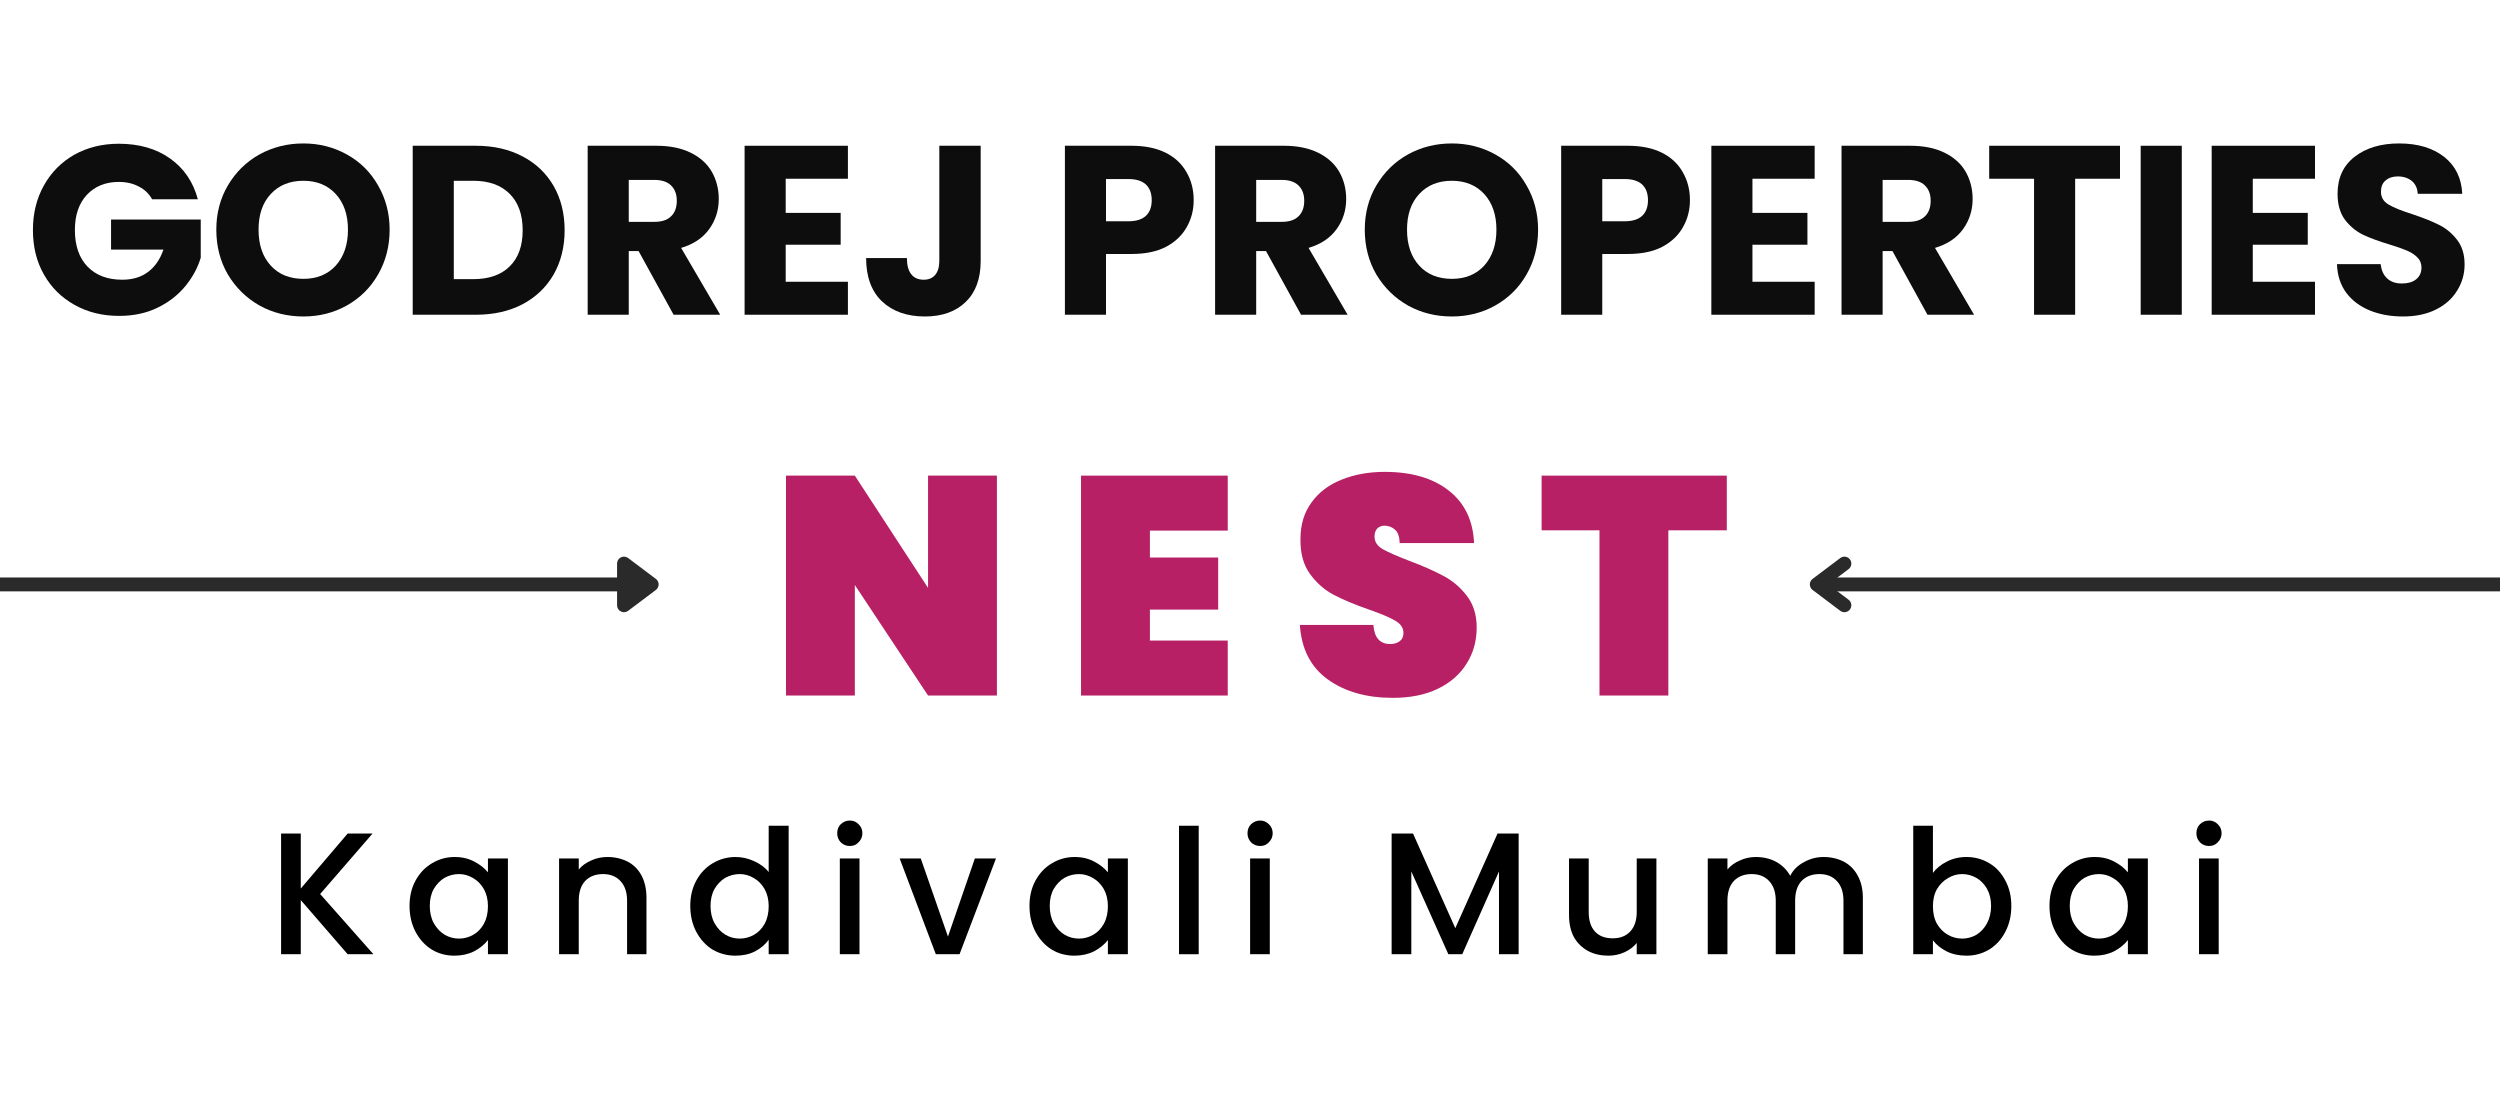
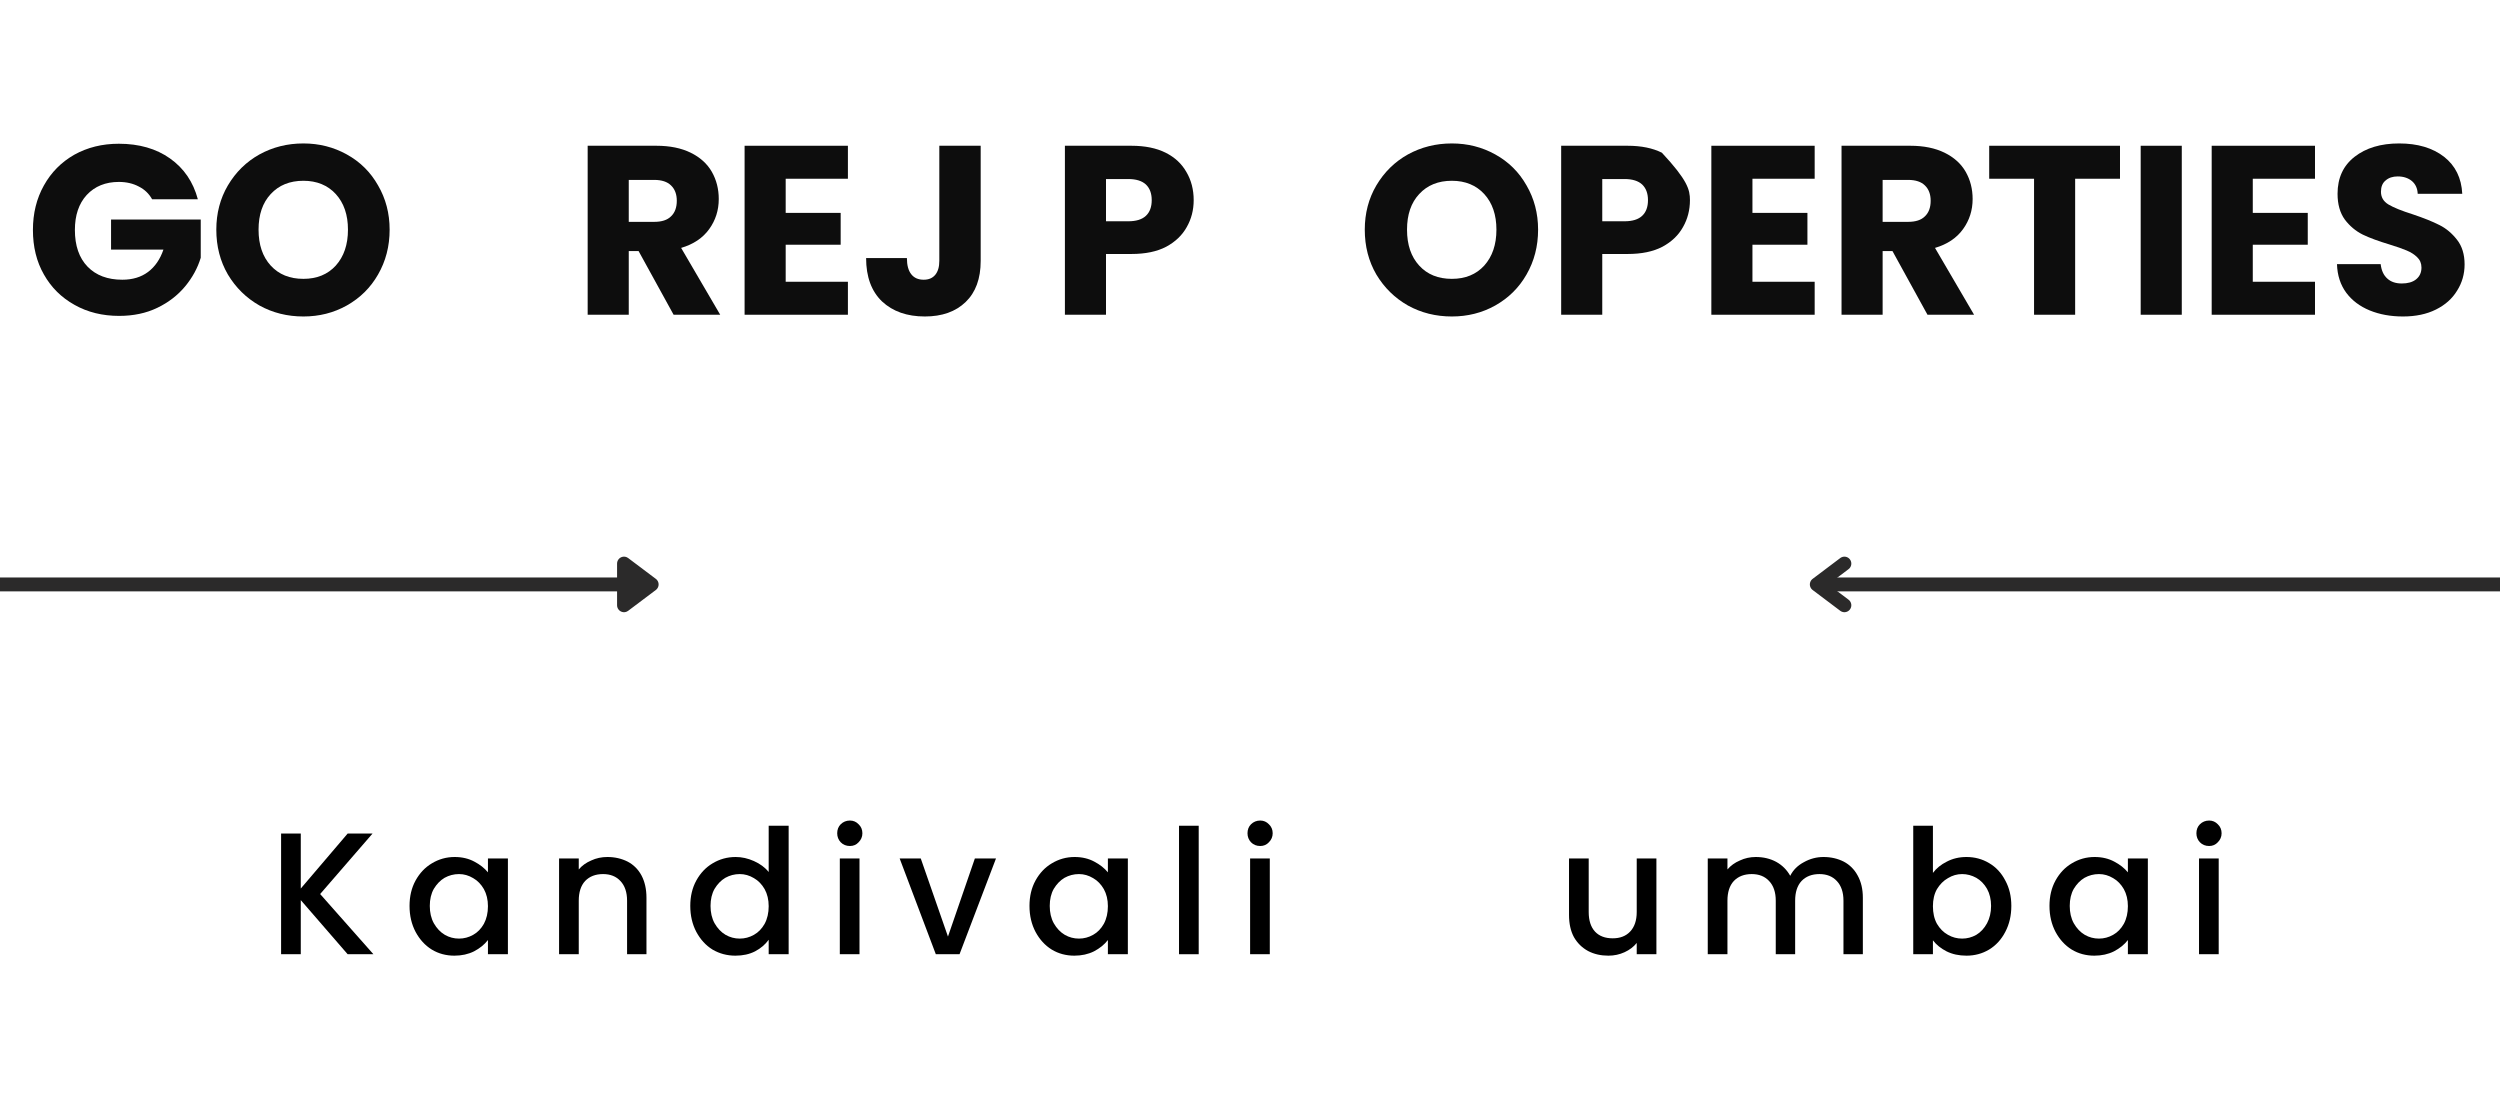
<svg xmlns="http://www.w3.org/2000/svg" width="180" zoomAndPan="magnify" viewBox="0 0 135 60" height="80" preserveAspectRatio="xMidYMid meet" version="1.0">
  <defs>
    <filter x="0%" y="0%" width="100%" height="100%" id="60e051557b">
      <feColorMatrix values="0 0 0 0 1 0 0 0 0 1 0 0 0 0 1 0 0 0 1 0" color-interpolation-filters="sRGB" />
    </filter>
    <g />
    <mask id="9ec2ccdef2">
      <g filter="url(#60e051557b)">
        <rect x="-13.5" width="162" fill="#000000" y="-6" height="72" fill-opacity="0.949" />
      </g>
    </mask>
    <clipPath id="232f2de496">
      <path d="M 126 4 L 133.68 4 L 133.68 15 L 126 15 Z M 126 4 " clip-rule="nonzero" />
    </clipPath>
    <clipPath id="b7b5dfd1d5">
      <rect x="0" width="134" y="0" height="19" />
    </clipPath>
    <mask id="aa297b3c45">
      <g filter="url(#60e051557b)">
-         <rect x="-13.5" width="162" fill="#000000" y="-6" height="72" fill-opacity="0.937" />
-       </g>
+         </g>
    </mask>
    <clipPath id="1ee4861fb3">
      <rect x="0" width="56" y="0" height="24" />
    </clipPath>
  </defs>
  <g mask="url(#9ec2ccdef2)">
    <g transform="matrix(1, 0, 0, 1, 0, 3)">
      <g clip-path="url(#b7b5dfd1d5)">
        <g fill="#000000" fill-opacity="1">
          <g transform="translate(1.356, 13.996)">
            <g>
              <path d="M 6.859 -6.234 C 6.691 -6.535 6.453 -6.766 6.141 -6.922 C 5.836 -7.086 5.477 -7.172 5.062 -7.172 C 4.344 -7.172 3.766 -6.938 3.328 -6.469 C 2.898 -6 2.688 -5.367 2.688 -4.578 C 2.688 -3.734 2.914 -3.07 3.375 -2.594 C 3.832 -2.125 4.457 -1.891 5.25 -1.891 C 5.801 -1.891 6.266 -2.031 6.641 -2.312 C 7.016 -2.594 7.289 -2.992 7.469 -3.516 L 4.641 -3.516 L 4.641 -5.141 L 9.484 -5.141 L 9.484 -3.078 C 9.316 -2.523 9.035 -2.008 8.641 -1.531 C 8.242 -1.051 7.742 -0.664 7.141 -0.375 C 6.535 -0.082 5.848 0.062 5.078 0.062 C 4.18 0.062 3.379 -0.133 2.672 -0.531 C 1.961 -0.926 1.41 -1.473 1.016 -2.172 C 0.617 -2.867 0.422 -3.672 0.422 -4.578 C 0.422 -5.473 0.617 -6.273 1.016 -6.984 C 1.41 -7.691 1.957 -8.242 2.656 -8.641 C 3.363 -9.035 4.164 -9.234 5.062 -9.234 C 6.156 -9.234 7.078 -8.969 7.828 -8.438 C 8.578 -7.906 9.078 -7.172 9.328 -6.234 Z M 6.859 -6.234 " />
            </g>
          </g>
        </g>
        <g fill="#000000" fill-opacity="1">
          <g transform="translate(11.259, 13.996)">
            <g>
              <path d="M 5.125 0.094 C 4.258 0.094 3.469 -0.102 2.75 -0.5 C 2.039 -0.906 1.473 -1.461 1.047 -2.172 C 0.629 -2.891 0.422 -3.695 0.422 -4.594 C 0.422 -5.477 0.629 -6.273 1.047 -6.984 C 1.473 -7.703 2.039 -8.258 2.75 -8.656 C 3.469 -9.051 4.258 -9.25 5.125 -9.25 C 5.977 -9.25 6.758 -9.051 7.469 -8.656 C 8.188 -8.258 8.75 -7.703 9.156 -6.984 C 9.57 -6.273 9.781 -5.477 9.781 -4.594 C 9.781 -3.695 9.57 -2.891 9.156 -2.172 C 8.75 -1.461 8.188 -0.906 7.469 -0.5 C 6.758 -0.102 5.977 0.094 5.125 0.094 Z M 5.125 -1.938 C 5.852 -1.938 6.438 -2.176 6.875 -2.656 C 7.312 -3.145 7.531 -3.789 7.531 -4.594 C 7.531 -5.395 7.312 -6.035 6.875 -6.516 C 6.438 -6.992 5.852 -7.234 5.125 -7.234 C 4.383 -7.234 3.797 -6.992 3.359 -6.516 C 2.922 -6.047 2.703 -5.406 2.703 -4.594 C 2.703 -3.781 2.922 -3.133 3.359 -2.656 C 3.797 -2.176 4.383 -1.938 5.125 -1.938 Z M 5.125 -1.938 " />
            </g>
          </g>
        </g>
        <g fill="#000000" fill-opacity="1">
          <g transform="translate(21.474, 13.996)">
            <g>
-               <path d="M 4.219 -9.125 C 5.188 -9.125 6.031 -8.93 6.75 -8.547 C 7.469 -8.172 8.023 -7.641 8.422 -6.953 C 8.816 -6.266 9.016 -5.469 9.016 -4.562 C 9.016 -3.664 8.816 -2.867 8.422 -2.172 C 8.023 -1.484 7.461 -0.945 6.734 -0.562 C 6.016 -0.188 5.176 0 4.219 0 L 0.812 0 L 0.812 -9.125 Z M 4.078 -1.922 C 4.922 -1.922 5.578 -2.148 6.047 -2.609 C 6.516 -3.066 6.75 -3.719 6.75 -4.562 C 6.75 -5.406 6.516 -6.062 6.047 -6.531 C 5.578 -7 4.922 -7.234 4.078 -7.234 L 3.031 -7.234 L 3.031 -1.922 Z M 4.078 -1.922 " />
-             </g>
+               </g>
          </g>
        </g>
        <g fill="#000000" fill-opacity="1">
          <g transform="translate(30.922, 13.996)">
            <g>
              <path d="M 5.453 0 L 3.562 -3.438 L 3.031 -3.438 L 3.031 0 L 0.812 0 L 0.812 -9.125 L 4.531 -9.125 C 5.25 -9.125 5.863 -9 6.375 -8.75 C 6.883 -8.5 7.266 -8.156 7.516 -7.719 C 7.766 -7.281 7.891 -6.789 7.891 -6.25 C 7.891 -5.645 7.719 -5.102 7.375 -4.625 C 7.031 -4.145 6.523 -3.805 5.859 -3.609 L 7.969 0 Z M 3.031 -5.016 L 4.406 -5.016 C 4.812 -5.016 5.113 -5.113 5.312 -5.312 C 5.52 -5.508 5.625 -5.789 5.625 -6.156 C 5.625 -6.508 5.52 -6.785 5.312 -6.984 C 5.113 -7.18 4.812 -7.281 4.406 -7.281 L 3.031 -7.281 Z M 3.031 -5.016 " />
            </g>
          </g>
        </g>
        <g fill="#000000" fill-opacity="1">
          <g transform="translate(39.396, 13.996)">
            <g>
              <path d="M 3.031 -7.344 L 3.031 -5.5 L 6 -5.5 L 6 -3.781 L 3.031 -3.781 L 3.031 -1.781 L 6.391 -1.781 L 6.391 0 L 0.812 0 L 0.812 -9.125 L 6.391 -9.125 L 6.391 -7.344 Z M 3.031 -7.344 " />
            </g>
          </g>
        </g>
        <g fill="#000000" fill-opacity="1">
          <g transform="translate(46.426, 13.996)">
            <g>
              <path d="M 6.531 -9.125 L 6.531 -2.906 C 6.531 -1.945 6.258 -1.207 5.719 -0.688 C 5.176 -0.164 4.441 0.094 3.516 0.094 C 2.555 0.094 1.785 -0.176 1.203 -0.719 C 0.629 -1.27 0.344 -2.051 0.344 -3.062 L 2.547 -3.062 C 2.547 -2.676 2.625 -2.383 2.781 -2.188 C 2.938 -1.988 3.16 -1.891 3.453 -1.891 C 3.723 -1.891 3.93 -1.977 4.078 -2.156 C 4.223 -2.332 4.297 -2.582 4.297 -2.906 L 4.297 -9.125 Z M 6.531 -9.125 " />
            </g>
          </g>
        </g>
        <g fill="#000000" fill-opacity="1">
          <g transform="translate(53.938, 13.996)">
            <g />
          </g>
        </g>
        <g fill="#000000" fill-opacity="1">
          <g transform="translate(56.693, 13.996)">
            <g>
              <path d="M 7.766 -6.188 C 7.766 -5.656 7.641 -5.172 7.391 -4.734 C 7.148 -4.297 6.781 -3.941 6.281 -3.672 C 5.781 -3.41 5.156 -3.281 4.406 -3.281 L 3.031 -3.281 L 3.031 0 L 0.812 0 L 0.812 -9.125 L 4.406 -9.125 C 5.133 -9.125 5.75 -9 6.25 -8.75 C 6.75 -8.5 7.125 -8.148 7.375 -7.703 C 7.633 -7.266 7.766 -6.758 7.766 -6.188 Z M 4.234 -5.047 C 4.66 -5.047 4.977 -5.145 5.188 -5.344 C 5.395 -5.539 5.5 -5.82 5.5 -6.188 C 5.5 -6.551 5.395 -6.832 5.188 -7.031 C 4.977 -7.227 4.66 -7.328 4.234 -7.328 L 3.031 -7.328 L 3.031 -5.047 Z M 4.234 -5.047 " />
            </g>
          </g>
        </g>
        <g fill="#000000" fill-opacity="1">
          <g transform="translate(64.803, 13.996)">
            <g>
-               <path d="M 5.453 0 L 3.562 -3.438 L 3.031 -3.438 L 3.031 0 L 0.812 0 L 0.812 -9.125 L 4.531 -9.125 C 5.25 -9.125 5.863 -9 6.375 -8.75 C 6.883 -8.5 7.266 -8.156 7.516 -7.719 C 7.766 -7.281 7.891 -6.789 7.891 -6.25 C 7.891 -5.645 7.719 -5.102 7.375 -4.625 C 7.031 -4.145 6.523 -3.805 5.859 -3.609 L 7.969 0 Z M 3.031 -5.016 L 4.406 -5.016 C 4.812 -5.016 5.113 -5.113 5.312 -5.312 C 5.52 -5.508 5.625 -5.789 5.625 -6.156 C 5.625 -6.508 5.52 -6.785 5.312 -6.984 C 5.113 -7.18 4.812 -7.281 4.406 -7.281 L 3.031 -7.281 Z M 3.031 -5.016 " />
-             </g>
+               </g>
          </g>
        </g>
        <g fill="#000000" fill-opacity="1">
          <g transform="translate(73.276, 13.996)">
            <g>
              <path d="M 5.125 0.094 C 4.258 0.094 3.469 -0.102 2.75 -0.5 C 2.039 -0.906 1.473 -1.461 1.047 -2.172 C 0.629 -2.891 0.422 -3.695 0.422 -4.594 C 0.422 -5.477 0.629 -6.273 1.047 -6.984 C 1.473 -7.703 2.039 -8.258 2.75 -8.656 C 3.469 -9.051 4.258 -9.25 5.125 -9.25 C 5.977 -9.25 6.758 -9.051 7.469 -8.656 C 8.188 -8.258 8.75 -7.703 9.156 -6.984 C 9.57 -6.273 9.781 -5.477 9.781 -4.594 C 9.781 -3.695 9.57 -2.891 9.156 -2.172 C 8.75 -1.461 8.188 -0.906 7.469 -0.5 C 6.758 -0.102 5.977 0.094 5.125 0.094 Z M 5.125 -1.938 C 5.852 -1.938 6.438 -2.176 6.875 -2.656 C 7.312 -3.145 7.531 -3.789 7.531 -4.594 C 7.531 -5.395 7.312 -6.035 6.875 -6.516 C 6.438 -6.992 5.852 -7.234 5.125 -7.234 C 4.383 -7.234 3.797 -6.992 3.359 -6.516 C 2.922 -6.047 2.703 -5.406 2.703 -4.594 C 2.703 -3.781 2.922 -3.133 3.359 -2.656 C 3.797 -2.176 4.383 -1.938 5.125 -1.938 Z M 5.125 -1.938 " />
            </g>
          </g>
        </g>
        <g fill="#000000" fill-opacity="1">
          <g transform="translate(83.491, 13.996)">
            <g>
-               <path d="M 7.766 -6.188 C 7.766 -5.656 7.641 -5.172 7.391 -4.734 C 7.148 -4.297 6.781 -3.941 6.281 -3.672 C 5.781 -3.41 5.156 -3.281 4.406 -3.281 L 3.031 -3.281 L 3.031 0 L 0.812 0 L 0.812 -9.125 L 4.406 -9.125 C 5.133 -9.125 5.75 -9 6.25 -8.75 C 6.75 -8.5 7.125 -8.148 7.375 -7.703 C 7.633 -7.266 7.766 -6.758 7.766 -6.188 Z M 4.234 -5.047 C 4.66 -5.047 4.977 -5.145 5.188 -5.344 C 5.395 -5.539 5.5 -5.82 5.5 -6.188 C 5.5 -6.551 5.395 -6.832 5.188 -7.031 C 4.977 -7.227 4.66 -7.328 4.234 -7.328 L 3.031 -7.328 L 3.031 -5.047 Z M 4.234 -5.047 " />
+               <path d="M 7.766 -6.188 C 7.766 -5.656 7.641 -5.172 7.391 -4.734 C 7.148 -4.297 6.781 -3.941 6.281 -3.672 C 5.781 -3.41 5.156 -3.281 4.406 -3.281 L 3.031 -3.281 L 3.031 0 L 0.812 0 L 0.812 -9.125 L 4.406 -9.125 C 5.133 -9.125 5.75 -9 6.25 -8.75 C 7.633 -7.266 7.766 -6.758 7.766 -6.188 Z M 4.234 -5.047 C 4.66 -5.047 4.977 -5.145 5.188 -5.344 C 5.395 -5.539 5.5 -5.82 5.5 -6.188 C 5.5 -6.551 5.395 -6.832 5.188 -7.031 C 4.977 -7.227 4.66 -7.328 4.234 -7.328 L 3.031 -7.328 L 3.031 -5.047 Z M 4.234 -5.047 " />
            </g>
          </g>
        </g>
        <g fill="#000000" fill-opacity="1">
          <g transform="translate(91.601, 13.996)">
            <g>
              <path d="M 3.031 -7.344 L 3.031 -5.5 L 6 -5.5 L 6 -3.781 L 3.031 -3.781 L 3.031 -1.781 L 6.391 -1.781 L 6.391 0 L 0.812 0 L 0.812 -9.125 L 6.391 -9.125 L 6.391 -7.344 Z M 3.031 -7.344 " />
            </g>
          </g>
        </g>
        <g fill="#000000" fill-opacity="1">
          <g transform="translate(98.631, 13.996)">
            <g>
              <path d="M 5.453 0 L 3.562 -3.438 L 3.031 -3.438 L 3.031 0 L 0.812 0 L 0.812 -9.125 L 4.531 -9.125 C 5.25 -9.125 5.863 -9 6.375 -8.75 C 6.883 -8.5 7.266 -8.156 7.516 -7.719 C 7.766 -7.281 7.891 -6.789 7.891 -6.25 C 7.891 -5.645 7.719 -5.102 7.375 -4.625 C 7.031 -4.145 6.523 -3.805 5.859 -3.609 L 7.969 0 Z M 3.031 -5.016 L 4.406 -5.016 C 4.812 -5.016 5.113 -5.113 5.312 -5.312 C 5.52 -5.508 5.625 -5.789 5.625 -6.156 C 5.625 -6.508 5.52 -6.785 5.312 -6.984 C 5.113 -7.18 4.812 -7.281 4.406 -7.281 L 3.031 -7.281 Z M 3.031 -5.016 " />
            </g>
          </g>
        </g>
        <g fill="#000000" fill-opacity="1">
          <g transform="translate(107.105, 13.996)">
            <g>
              <path d="M 7.375 -9.125 L 7.375 -7.344 L 4.953 -7.344 L 4.953 0 L 2.734 0 L 2.734 -7.344 L 0.312 -7.344 L 0.312 -9.125 Z M 7.375 -9.125 " />
            </g>
          </g>
        </g>
        <g fill="#000000" fill-opacity="1">
          <g transform="translate(114.785, 13.996)">
            <g>
              <path d="M 3.031 -9.125 L 3.031 0 L 0.812 0 L 0.812 -9.125 Z M 3.031 -9.125 " />
            </g>
          </g>
        </g>
        <g fill="#000000" fill-opacity="1">
          <g transform="translate(118.619, 13.996)">
            <g>
              <path d="M 3.031 -7.344 L 3.031 -5.5 L 6 -5.5 L 6 -3.781 L 3.031 -3.781 L 3.031 -1.781 L 6.391 -1.781 L 6.391 0 L 0.812 0 L 0.812 -9.125 L 6.391 -9.125 L 6.391 -7.344 Z M 3.031 -7.344 " />
            </g>
          </g>
        </g>
        <g clip-path="url(#232f2de496)">
          <g fill="#000000" fill-opacity="1">
            <g transform="translate(125.65, 13.996)">
              <g>
                <path d="M 4.109 0.094 C 3.441 0.094 2.844 -0.016 2.312 -0.234 C 1.781 -0.453 1.359 -0.77 1.047 -1.188 C 0.734 -1.613 0.566 -2.129 0.547 -2.734 L 2.906 -2.734 C 2.945 -2.391 3.066 -2.129 3.266 -1.953 C 3.461 -1.773 3.723 -1.688 4.047 -1.688 C 4.367 -1.688 4.625 -1.758 4.812 -1.906 C 5.008 -2.062 5.109 -2.273 5.109 -2.547 C 5.109 -2.773 5.031 -2.961 4.875 -3.109 C 4.727 -3.254 4.539 -3.375 4.312 -3.469 C 4.094 -3.562 3.781 -3.672 3.375 -3.797 C 2.789 -3.973 2.312 -4.148 1.938 -4.328 C 1.562 -4.516 1.238 -4.785 0.969 -5.141 C 0.707 -5.504 0.578 -5.969 0.578 -6.531 C 0.578 -7.383 0.883 -8.051 1.5 -8.531 C 2.113 -9.008 2.914 -9.25 3.906 -9.25 C 4.906 -9.25 5.711 -9.008 6.328 -8.531 C 6.941 -8.051 7.27 -7.383 7.312 -6.531 L 4.906 -6.531 C 4.895 -6.82 4.789 -7.051 4.594 -7.219 C 4.395 -7.383 4.141 -7.469 3.828 -7.469 C 3.555 -7.469 3.336 -7.395 3.172 -7.25 C 3.004 -7.113 2.922 -6.91 2.922 -6.641 C 2.922 -6.348 3.055 -6.117 3.328 -5.953 C 3.609 -5.785 4.047 -5.609 4.641 -5.422 C 5.234 -5.223 5.711 -5.031 6.078 -4.844 C 6.441 -4.664 6.758 -4.398 7.031 -4.047 C 7.301 -3.703 7.438 -3.258 7.438 -2.719 C 7.438 -2.195 7.301 -1.723 7.031 -1.297 C 6.77 -0.867 6.391 -0.531 5.891 -0.281 C 5.391 -0.031 4.797 0.094 4.109 0.094 Z M 4.109 0.094 " />
              </g>
            </g>
          </g>
        </g>
      </g>
    </g>
  </g>
  <g mask="url(#aa297b3c45)">
    <g transform="matrix(1, 0, 0, 1, 41, 20)">
      <g clip-path="url(#1ee4861fb3)">
        <g fill="#b2115a" fill-opacity="1">
          <g transform="translate(0.599, 17.559)">
            <g>
              <path d="M 12.234 0 L 8.516 0 L 4.562 -5.969 L 4.562 0 L 0.844 0 L 0.844 -11.875 L 4.562 -11.875 L 8.516 -5.812 L 8.516 -11.875 L 12.234 -11.875 Z M 12.234 0 " />
            </g>
          </g>
        </g>
        <g fill="#b2115a" fill-opacity="1">
          <g transform="translate(16.532, 17.559)">
            <g>
              <path d="M 4.562 -8.906 L 4.562 -7.453 L 8.25 -7.453 L 8.25 -4.641 L 4.562 -4.641 L 4.562 -2.969 L 8.766 -2.969 L 8.766 0 L 0.844 0 L 0.844 -11.875 L 8.766 -11.875 L 8.766 -8.906 Z M 4.562 -8.906 " />
            </g>
          </g>
        </g>
        <g fill="#b2115a" fill-opacity="1">
          <g transform="translate(28.725, 17.559)">
            <g>
              <path d="M 5.484 0.125 C 4.066 0.125 2.895 -0.207 1.969 -0.875 C 1.051 -1.539 0.551 -2.52 0.469 -3.812 L 4.438 -3.812 C 4.488 -3.125 4.789 -2.781 5.344 -2.781 C 5.539 -2.781 5.707 -2.828 5.844 -2.922 C 5.988 -3.023 6.062 -3.176 6.062 -3.375 C 6.062 -3.656 5.91 -3.879 5.609 -4.047 C 5.305 -4.223 4.836 -4.422 4.203 -4.641 C 3.43 -4.91 2.797 -5.176 2.297 -5.438 C 1.805 -5.695 1.379 -6.07 1.016 -6.562 C 0.66 -7.051 0.488 -7.68 0.5 -8.453 C 0.5 -9.223 0.695 -9.879 1.094 -10.422 C 1.488 -10.973 2.031 -11.383 2.719 -11.656 C 3.414 -11.938 4.191 -12.078 5.047 -12.078 C 6.504 -12.078 7.66 -11.738 8.516 -11.062 C 9.367 -10.395 9.82 -9.453 9.875 -8.234 L 5.859 -8.234 C 5.848 -8.578 5.766 -8.816 5.609 -8.953 C 5.453 -9.098 5.258 -9.172 5.031 -9.172 C 4.875 -9.172 4.742 -9.117 4.641 -9.016 C 4.547 -8.91 4.5 -8.766 4.5 -8.578 C 4.5 -8.305 4.645 -8.082 4.938 -7.906 C 5.238 -7.738 5.711 -7.531 6.359 -7.281 C 7.109 -7 7.723 -6.727 8.203 -6.469 C 8.691 -6.219 9.113 -5.863 9.469 -5.406 C 9.832 -4.945 10.016 -4.367 10.016 -3.672 C 10.016 -2.941 9.832 -2.289 9.469 -1.719 C 9.113 -1.145 8.594 -0.691 7.906 -0.359 C 7.227 -0.035 6.422 0.125 5.484 0.125 Z M 5.484 0.125 " />
            </g>
          </g>
        </g>
        <g fill="#b2115a" fill-opacity="1">
          <g transform="translate(42.075, 17.559)">
            <g>
              <path d="M 10.172 -11.875 L 10.172 -8.922 L 7.016 -8.922 L 7.016 0 L 3.297 0 L 3.297 -8.922 L 0.172 -8.922 L 0.172 -11.875 Z M 10.172 -11.875 " />
            </g>
          </g>
        </g>
      </g>
    </g>
  </g>
  <path stroke-linecap="butt" transform="matrix(0.748, 0, 0, 0.75, -14.696, 31.559)" fill="none" stroke-linejoin="miter" d="M 0.001 -0 L 64.437 -0 " stroke="#2b2a2a" stroke-width="1" stroke-opacity="1" stroke-miterlimit="4" />
  <path stroke-linecap="round" transform="matrix(0.748, 0, 0, 0.75, 35.565, 31.559)" fill-opacity="1" fill="#2b2a2a" fill-rule="nonzero" stroke-linejoin="round" d="M -2.499 -1.5 L -0.5 -0 L -2.499 1.5 Z M -2.499 -1.5 " stroke="#2b2a2a" stroke-width="1" stroke-opacity="1" stroke-miterlimit="4" />
  <path stroke-linecap="butt" transform="matrix(0.746, 0, 0, 0.75, 97.732, 31.559)" fill="none" stroke-linejoin="miter" d="M 0.5 -0 L 65.383 -0 " stroke="#2b2a2a" stroke-width="1" stroke-opacity="1" stroke-miterlimit="4" />
  <path stroke-linecap="round" transform="matrix(0.746, 0, 0, 0.75, 97.732, 31.559)" fill="none" stroke-linejoin="round" d="M 2.502 -1.5 L 0.5 -0 L 2.502 1.5 " stroke="#2b2a2a" stroke-width="1" stroke-opacity="1" stroke-miterlimit="4" />
  <g fill="#000000" fill-opacity="1">
    <g transform="translate(14.476, 51.528)">
      <g>
        <path d="M 4.297 0 L 1.766 -2.922 L 1.766 0 L 0.703 0 L 0.703 -6.516 L 1.766 -6.516 L 1.766 -3.547 L 4.297 -6.516 L 5.641 -6.516 L 2.812 -3.25 L 5.688 0 Z M 4.297 0 " />
      </g>
    </g>
  </g>
  <g fill="#000000" fill-opacity="1">
    <g transform="translate(21.771, 51.528)">
      <g>
        <path d="M 0.344 -2.609 C 0.344 -3.129 0.453 -3.586 0.672 -3.984 C 0.891 -4.379 1.18 -4.688 1.547 -4.906 C 1.922 -5.133 2.332 -5.25 2.781 -5.25 C 3.188 -5.25 3.539 -5.164 3.844 -5 C 4.145 -4.844 4.391 -4.648 4.578 -4.422 L 4.578 -5.172 L 5.656 -5.172 L 5.656 0 L 4.578 0 L 4.578 -0.766 C 4.391 -0.523 4.141 -0.32 3.828 -0.156 C 3.516 0 3.16 0.078 2.766 0.078 C 2.316 0.078 1.91 -0.031 1.547 -0.25 C 1.18 -0.477 0.891 -0.797 0.672 -1.203 C 0.453 -1.617 0.344 -2.086 0.344 -2.609 Z M 4.578 -2.594 C 4.578 -2.945 4.504 -3.254 4.359 -3.516 C 4.211 -3.773 4.02 -3.973 3.781 -4.109 C 3.539 -4.254 3.285 -4.328 3.016 -4.328 C 2.734 -4.328 2.473 -4.258 2.234 -4.125 C 2.004 -3.988 1.812 -3.789 1.656 -3.531 C 1.508 -3.27 1.438 -2.961 1.438 -2.609 C 1.438 -2.254 1.508 -1.941 1.656 -1.672 C 1.812 -1.398 2.008 -1.191 2.25 -1.047 C 2.488 -0.91 2.742 -0.844 3.016 -0.844 C 3.285 -0.844 3.539 -0.91 3.781 -1.047 C 4.02 -1.18 4.211 -1.379 4.359 -1.641 C 4.504 -1.91 4.578 -2.227 4.578 -2.594 Z M 4.578 -2.594 " />
      </g>
    </g>
  </g>
  <g fill="#000000" fill-opacity="1">
    <g transform="translate(29.487, 51.528)">
      <g>
        <path d="M 3.312 -5.25 C 3.719 -5.25 4.082 -5.164 4.406 -5 C 4.727 -4.832 4.977 -4.582 5.156 -4.25 C 5.332 -3.914 5.422 -3.516 5.422 -3.047 L 5.422 0 L 4.375 0 L 4.375 -2.891 C 4.375 -3.348 4.254 -3.703 4.016 -3.953 C 3.785 -4.203 3.473 -4.328 3.078 -4.328 C 2.672 -4.328 2.348 -4.203 2.109 -3.953 C 1.879 -3.703 1.766 -3.348 1.766 -2.891 L 1.766 0 L 0.703 0 L 0.703 -5.172 L 1.766 -5.172 L 1.766 -4.578 C 1.941 -4.785 2.164 -4.945 2.438 -5.062 C 2.707 -5.188 3 -5.25 3.312 -5.25 Z M 3.312 -5.25 " />
      </g>
    </g>
  </g>
  <g fill="#000000" fill-opacity="1">
    <g transform="translate(36.931, 51.528)">
      <g>
        <path d="M 0.344 -2.609 C 0.344 -3.129 0.453 -3.586 0.672 -3.984 C 0.891 -4.379 1.18 -4.688 1.547 -4.906 C 1.922 -5.133 2.336 -5.25 2.797 -5.25 C 3.129 -5.25 3.457 -5.176 3.781 -5.031 C 4.113 -4.883 4.379 -4.688 4.578 -4.438 L 4.578 -6.938 L 5.656 -6.938 L 5.656 0 L 4.578 0 L 4.578 -0.781 C 4.398 -0.531 4.156 -0.32 3.844 -0.156 C 3.539 0 3.188 0.078 2.781 0.078 C 2.332 0.078 1.922 -0.031 1.547 -0.25 C 1.18 -0.477 0.891 -0.797 0.672 -1.203 C 0.453 -1.617 0.344 -2.086 0.344 -2.609 Z M 4.578 -2.594 C 4.578 -2.945 4.504 -3.254 4.359 -3.516 C 4.211 -3.773 4.02 -3.973 3.781 -4.109 C 3.539 -4.254 3.285 -4.328 3.016 -4.328 C 2.734 -4.328 2.473 -4.258 2.234 -4.125 C 2.004 -3.988 1.812 -3.789 1.656 -3.531 C 1.508 -3.27 1.438 -2.961 1.438 -2.609 C 1.438 -2.254 1.508 -1.941 1.656 -1.672 C 1.812 -1.398 2.008 -1.191 2.25 -1.047 C 2.488 -0.91 2.742 -0.844 3.016 -0.844 C 3.285 -0.844 3.539 -0.91 3.781 -1.047 C 4.02 -1.18 4.211 -1.379 4.359 -1.641 C 4.504 -1.91 4.578 -2.227 4.578 -2.594 Z M 4.578 -2.594 " />
      </g>
    </g>
  </g>
  <g fill="#000000" fill-opacity="1">
    <g transform="translate(44.647, 51.528)">
      <g>
        <path d="M 1.25 -5.844 C 1.051 -5.844 0.883 -5.91 0.75 -6.047 C 0.625 -6.18 0.562 -6.344 0.562 -6.531 C 0.562 -6.727 0.625 -6.891 0.75 -7.016 C 0.883 -7.148 1.051 -7.219 1.25 -7.219 C 1.438 -7.219 1.594 -7.148 1.719 -7.016 C 1.852 -6.891 1.922 -6.727 1.922 -6.531 C 1.922 -6.344 1.852 -6.18 1.719 -6.047 C 1.594 -5.91 1.438 -5.844 1.25 -5.844 Z M 1.766 -5.172 L 1.766 0 L 0.703 0 L 0.703 -5.172 Z M 1.766 -5.172 " />
      </g>
    </g>
  </g>
  <g fill="#000000" fill-opacity="1">
    <g transform="translate(48.487, 51.528)">
      <g>
        <path d="M 2.703 -0.953 L 4.156 -5.172 L 5.297 -5.172 L 3.328 0 L 2.047 0 L 0.094 -5.172 L 1.234 -5.172 Z M 2.703 -0.953 " />
      </g>
    </g>
  </g>
  <g fill="#000000" fill-opacity="1">
    <g transform="translate(55.248, 51.528)">
      <g>
        <path d="M 0.344 -2.609 C 0.344 -3.129 0.453 -3.586 0.672 -3.984 C 0.891 -4.379 1.18 -4.688 1.547 -4.906 C 1.922 -5.133 2.332 -5.25 2.781 -5.25 C 3.188 -5.25 3.539 -5.164 3.844 -5 C 4.145 -4.844 4.391 -4.648 4.578 -4.422 L 4.578 -5.172 L 5.656 -5.172 L 5.656 0 L 4.578 0 L 4.578 -0.766 C 4.391 -0.523 4.141 -0.32 3.828 -0.156 C 3.516 0 3.16 0.078 2.766 0.078 C 2.316 0.078 1.91 -0.031 1.547 -0.25 C 1.18 -0.477 0.891 -0.797 0.672 -1.203 C 0.453 -1.617 0.344 -2.086 0.344 -2.609 Z M 4.578 -2.594 C 4.578 -2.945 4.504 -3.254 4.359 -3.516 C 4.211 -3.773 4.02 -3.973 3.781 -4.109 C 3.539 -4.254 3.285 -4.328 3.016 -4.328 C 2.734 -4.328 2.473 -4.258 2.234 -4.125 C 2.004 -3.988 1.812 -3.789 1.656 -3.531 C 1.508 -3.27 1.438 -2.961 1.438 -2.609 C 1.438 -2.254 1.508 -1.941 1.656 -1.672 C 1.812 -1.398 2.008 -1.191 2.25 -1.047 C 2.488 -0.91 2.742 -0.844 3.016 -0.844 C 3.285 -0.844 3.539 -0.91 3.781 -1.047 C 4.02 -1.18 4.211 -1.379 4.359 -1.641 C 4.504 -1.91 4.578 -2.227 4.578 -2.594 Z M 4.578 -2.594 " />
      </g>
    </g>
  </g>
  <g fill="#000000" fill-opacity="1">
    <g transform="translate(62.964, 51.528)">
      <g>
        <path d="M 1.766 -6.938 L 1.766 0 L 0.703 0 L 0.703 -6.938 Z M 1.766 -6.938 " />
      </g>
    </g>
  </g>
  <g fill="#000000" fill-opacity="1">
    <g transform="translate(66.803, 51.528)">
      <g>
        <path d="M 1.25 -5.844 C 1.051 -5.844 0.883 -5.91 0.75 -6.047 C 0.625 -6.18 0.562 -6.344 0.562 -6.531 C 0.562 -6.727 0.625 -6.891 0.75 -7.016 C 0.883 -7.148 1.051 -7.219 1.25 -7.219 C 1.438 -7.219 1.594 -7.148 1.719 -7.016 C 1.852 -6.891 1.922 -6.727 1.922 -6.531 C 1.922 -6.344 1.852 -6.18 1.719 -6.047 C 1.594 -5.91 1.438 -5.844 1.25 -5.844 Z M 1.766 -5.172 L 1.766 0 L 0.703 0 L 0.703 -5.172 Z M 1.766 -5.172 " />
      </g>
    </g>
  </g>
  <g fill="#000000" fill-opacity="1">
    <g transform="translate(70.643, 51.528)">
      <g />
    </g>
  </g>
  <g fill="#000000" fill-opacity="1">
    <g transform="translate(74.445, 51.528)">
      <g>
-         <path d="M 7.562 -6.516 L 7.562 0 L 6.5 0 L 6.5 -4.469 L 4.516 0 L 3.766 0 L 1.766 -4.469 L 1.766 0 L 0.703 0 L 0.703 -6.516 L 1.859 -6.516 L 4.141 -1.406 L 6.422 -6.516 Z M 7.562 -6.516 " />
-       </g>
+         </g>
    </g>
  </g>
  <g fill="#000000" fill-opacity="1">
    <g transform="translate(84.071, 51.528)">
      <g>
        <path d="M 5.375 -5.172 L 5.375 0 L 4.312 0 L 4.312 -0.609 C 4.145 -0.398 3.926 -0.234 3.656 -0.109 C 3.383 0.016 3.094 0.078 2.781 0.078 C 2.375 0.078 2.008 -0.004 1.688 -0.172 C 1.363 -0.348 1.109 -0.598 0.922 -0.922 C 0.742 -1.254 0.656 -1.656 0.656 -2.125 L 0.656 -5.172 L 1.719 -5.172 L 1.719 -2.281 C 1.719 -1.82 1.832 -1.469 2.062 -1.219 C 2.289 -0.977 2.609 -0.859 3.016 -0.859 C 3.41 -0.859 3.723 -0.977 3.953 -1.219 C 4.191 -1.469 4.312 -1.82 4.312 -2.281 L 4.312 -5.172 Z M 5.375 -5.172 " />
      </g>
    </g>
  </g>
  <g fill="#000000" fill-opacity="1">
    <g transform="translate(91.516, 51.528)">
      <g>
        <path d="M 6.953 -5.25 C 7.359 -5.25 7.723 -5.164 8.047 -5 C 8.367 -4.832 8.617 -4.582 8.797 -4.25 C 8.984 -3.914 9.078 -3.516 9.078 -3.047 L 9.078 0 L 8.031 0 L 8.031 -2.891 C 8.031 -3.348 7.91 -3.703 7.672 -3.953 C 7.441 -4.203 7.129 -4.328 6.734 -4.328 C 6.328 -4.328 6.004 -4.203 5.766 -3.953 C 5.535 -3.703 5.422 -3.348 5.422 -2.891 L 5.422 0 L 4.375 0 L 4.375 -2.891 C 4.375 -3.348 4.254 -3.703 4.016 -3.953 C 3.785 -4.203 3.473 -4.328 3.078 -4.328 C 2.672 -4.328 2.348 -4.203 2.109 -3.953 C 1.879 -3.703 1.766 -3.348 1.766 -2.891 L 1.766 0 L 0.703 0 L 0.703 -5.172 L 1.766 -5.172 L 1.766 -4.578 C 1.941 -4.785 2.164 -4.945 2.438 -5.062 C 2.707 -5.188 2.992 -5.25 3.297 -5.25 C 3.711 -5.25 4.082 -5.16 4.406 -4.984 C 4.727 -4.805 4.977 -4.555 5.156 -4.234 C 5.312 -4.547 5.555 -4.789 5.891 -4.969 C 6.223 -5.156 6.578 -5.25 6.953 -5.25 Z M 6.953 -5.25 " />
      </g>
    </g>
  </g>
  <g fill="#000000" fill-opacity="1">
    <g transform="translate(102.612, 51.528)">
      <g>
        <path d="M 1.766 -4.391 C 1.953 -4.641 2.203 -4.844 2.516 -5 C 2.828 -5.164 3.18 -5.25 3.578 -5.25 C 4.023 -5.25 4.43 -5.141 4.797 -4.922 C 5.172 -4.703 5.461 -4.391 5.672 -3.984 C 5.891 -3.586 6 -3.129 6 -2.609 C 6 -2.086 5.891 -1.617 5.672 -1.203 C 5.461 -0.797 5.172 -0.477 4.797 -0.25 C 4.43 -0.031 4.023 0.078 3.578 0.078 C 3.172 0.078 2.812 0 2.5 -0.156 C 2.195 -0.312 1.953 -0.508 1.766 -0.75 L 1.766 0 L 0.703 0 L 0.703 -6.938 L 1.766 -6.938 Z M 4.906 -2.609 C 4.906 -2.961 4.832 -3.27 4.688 -3.531 C 4.539 -3.789 4.348 -3.988 4.109 -4.125 C 3.867 -4.258 3.613 -4.328 3.344 -4.328 C 3.07 -4.328 2.816 -4.254 2.578 -4.109 C 2.336 -3.973 2.141 -3.773 1.984 -3.516 C 1.836 -3.254 1.766 -2.945 1.766 -2.594 C 1.766 -2.227 1.836 -1.91 1.984 -1.641 C 2.141 -1.379 2.336 -1.18 2.578 -1.047 C 2.816 -0.91 3.07 -0.844 3.344 -0.844 C 3.613 -0.844 3.867 -0.91 4.109 -1.047 C 4.348 -1.191 4.539 -1.398 4.688 -1.672 C 4.832 -1.941 4.906 -2.254 4.906 -2.609 Z M 4.906 -2.609 " />
      </g>
    </g>
  </g>
  <g fill="#000000" fill-opacity="1">
    <g transform="translate(110.328, 51.528)">
      <g>
        <path d="M 0.344 -2.609 C 0.344 -3.129 0.453 -3.586 0.672 -3.984 C 0.891 -4.379 1.18 -4.688 1.547 -4.906 C 1.922 -5.133 2.332 -5.25 2.781 -5.25 C 3.188 -5.25 3.539 -5.164 3.844 -5 C 4.145 -4.844 4.391 -4.648 4.578 -4.422 L 4.578 -5.172 L 5.656 -5.172 L 5.656 0 L 4.578 0 L 4.578 -0.766 C 4.391 -0.523 4.141 -0.32 3.828 -0.156 C 3.516 0 3.16 0.078 2.766 0.078 C 2.316 0.078 1.91 -0.031 1.547 -0.25 C 1.18 -0.477 0.891 -0.797 0.672 -1.203 C 0.453 -1.617 0.344 -2.086 0.344 -2.609 Z M 4.578 -2.594 C 4.578 -2.945 4.504 -3.254 4.359 -3.516 C 4.211 -3.773 4.02 -3.973 3.781 -4.109 C 3.539 -4.254 3.285 -4.328 3.016 -4.328 C 2.734 -4.328 2.473 -4.258 2.234 -4.125 C 2.004 -3.988 1.812 -3.789 1.656 -3.531 C 1.508 -3.27 1.438 -2.961 1.438 -2.609 C 1.438 -2.254 1.508 -1.941 1.656 -1.672 C 1.812 -1.398 2.008 -1.191 2.25 -1.047 C 2.488 -0.91 2.742 -0.844 3.016 -0.844 C 3.285 -0.844 3.539 -0.91 3.781 -1.047 C 4.02 -1.18 4.211 -1.379 4.359 -1.641 C 4.504 -1.91 4.578 -2.227 4.578 -2.594 Z M 4.578 -2.594 " />
      </g>
    </g>
  </g>
  <g fill="#000000" fill-opacity="1">
    <g transform="translate(118.044, 51.528)">
      <g>
        <path d="M 1.25 -5.844 C 1.051 -5.844 0.883 -5.91 0.75 -6.047 C 0.625 -6.18 0.562 -6.344 0.562 -6.531 C 0.562 -6.727 0.625 -6.891 0.75 -7.016 C 0.883 -7.148 1.051 -7.219 1.25 -7.219 C 1.438 -7.219 1.594 -7.148 1.719 -7.016 C 1.852 -6.891 1.922 -6.727 1.922 -6.531 C 1.922 -6.344 1.852 -6.18 1.719 -6.047 C 1.594 -5.91 1.438 -5.844 1.25 -5.844 Z M 1.766 -5.172 L 1.766 0 L 0.703 0 L 0.703 -5.172 Z M 1.766 -5.172 " />
      </g>
    </g>
  </g>
</svg>